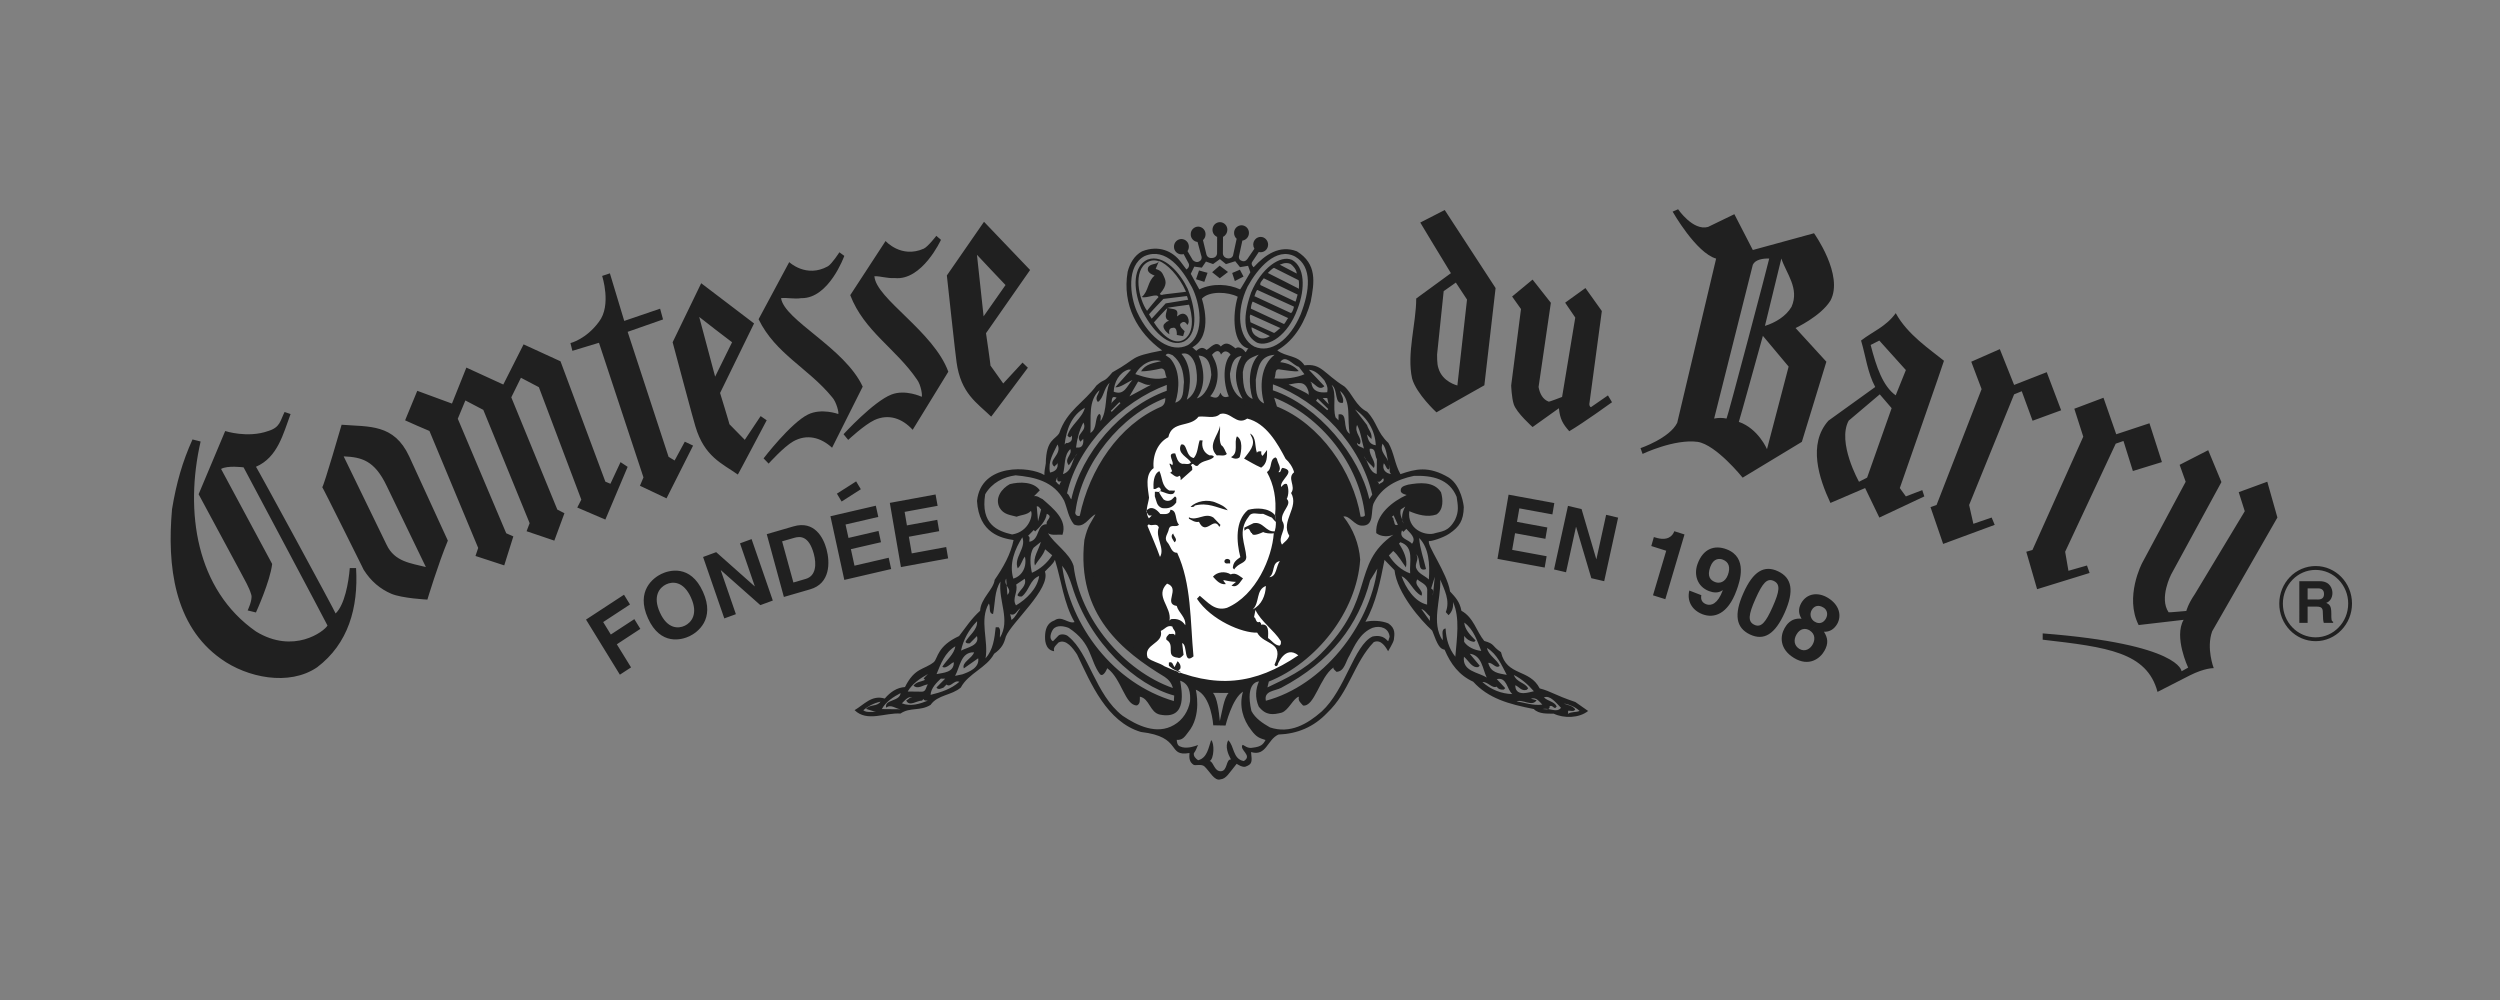
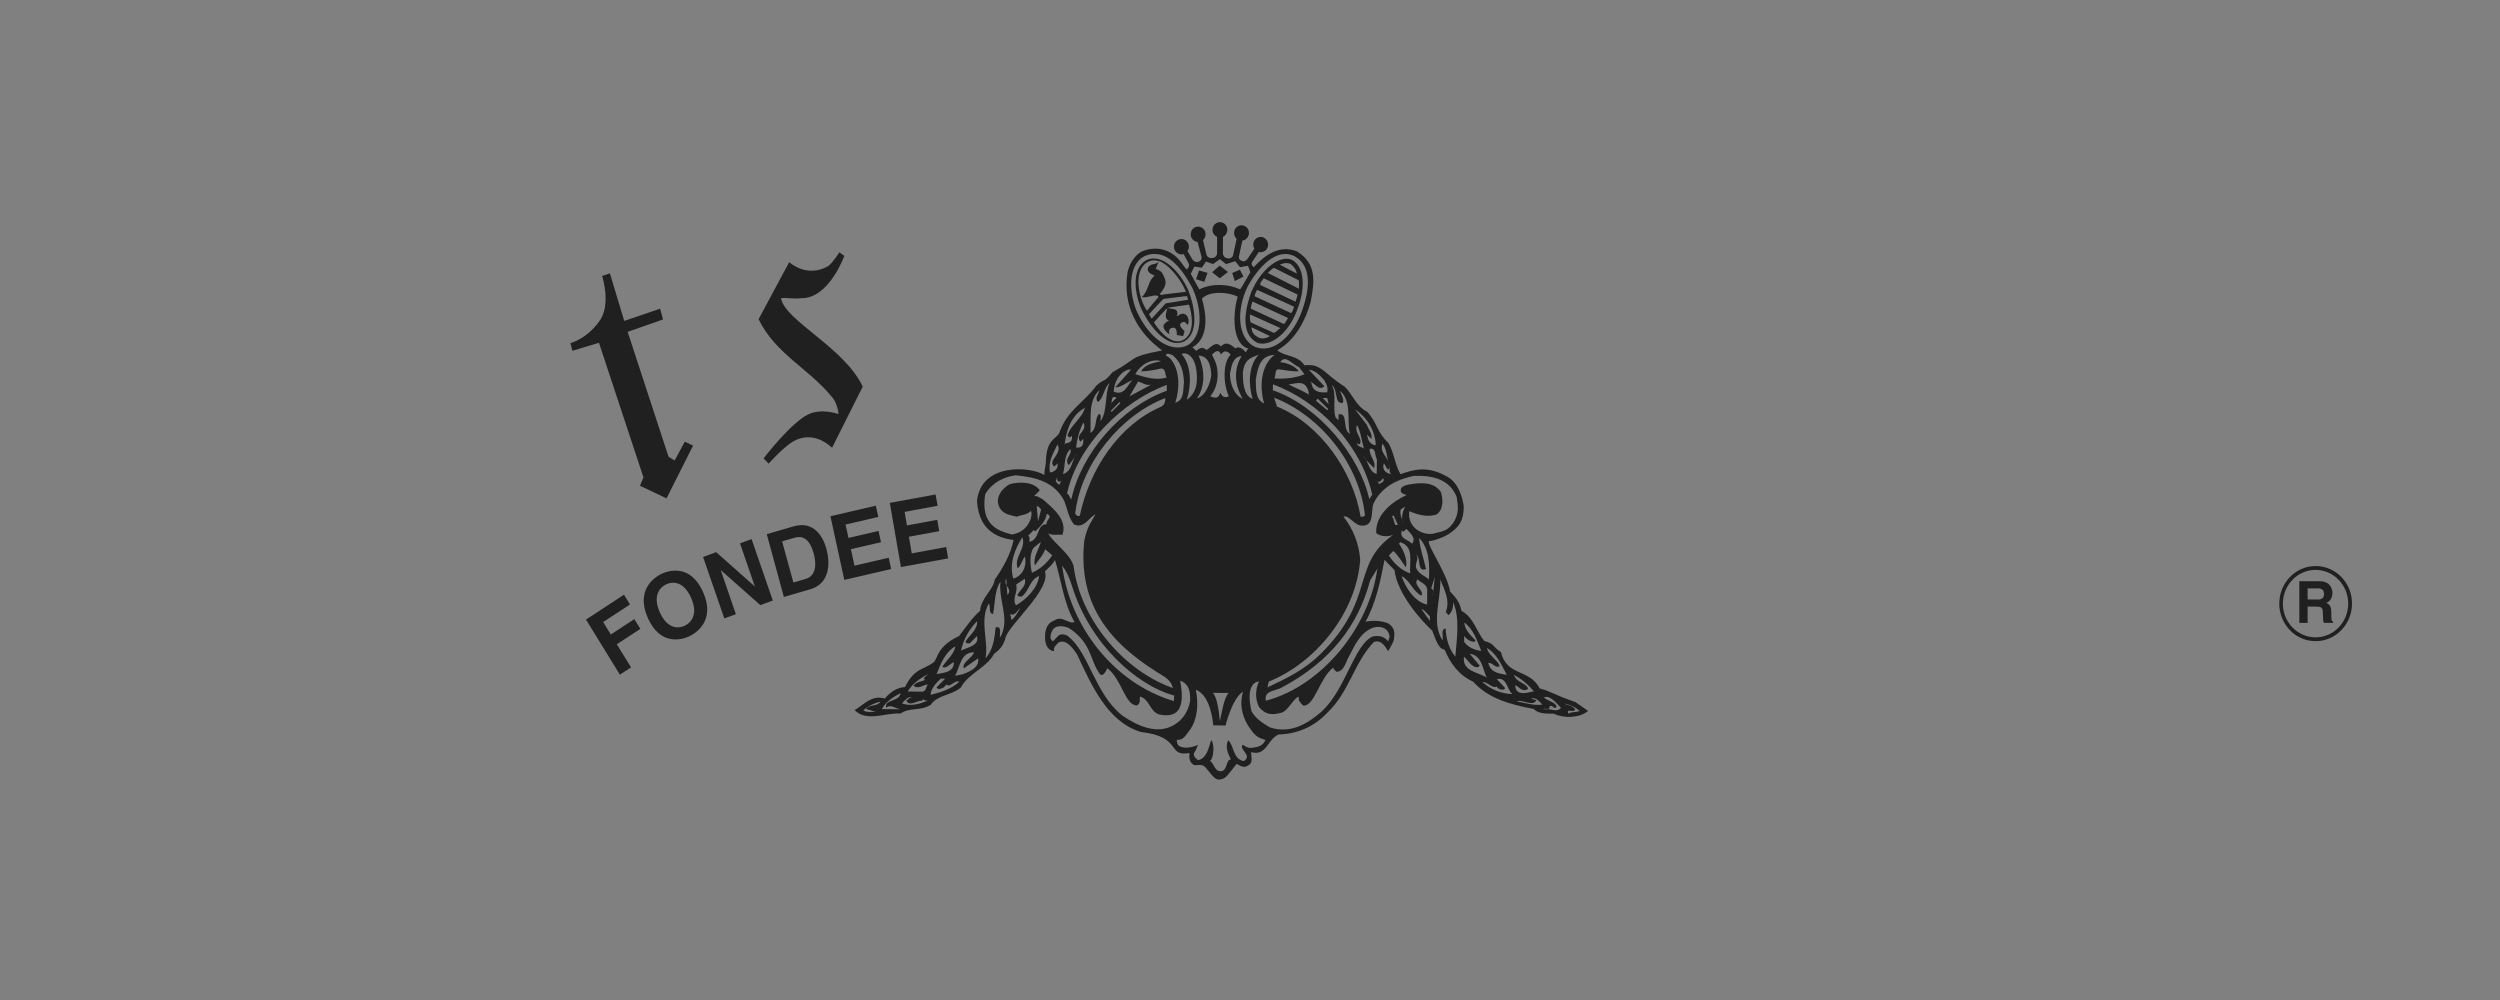
<svg xmlns="http://www.w3.org/2000/svg" version="1.1" id="Calque_1" x="0px" y="0px" viewBox="0 0 425.2 170.08" style="enable-background:new 0 0 425.2 170.08;" xml:space="preserve">
  <rect x="0" y="0" width="425.2" height="170.08" fill="#808080" stroke="none" />
  <style type="text/css">
	.st0{fill:#202020;}
	.st1{fill:#E5E4E4;}
	.st2{fill:#0A9CD8;}
	.st3{fill:#B4B7B6;}
	.st4{fill:#EFEFEF;}
	.st5{fill-rule:evenodd;clip-rule:evenodd;fill:#202020;}
	.st6{fill-rule:evenodd;clip-rule:evenodd;fill:#FFFFFF;}
</style>
  <g>
    <path class="st5" d="M171.07,108.28c0.92-2.37,7.71-8.16,6.65-11.07c0.58-0.66,1.39-1.22,1.7-2c1.11,3.54,1.48,7.38,3.34,10.59   c-1.03,0.38-2.18-1.18-3.42-0.28c-1.29,0.44-1.59,1.61-1.6,2.82l0-0.09c0,0.32-0.09,2.28,1.55,2.51c-0.21-0.69,0.37-1.05,0.75-1.49   c1.29-0.65,2.47,1.01,3.15,2.04c2.34,4.93,5.07,11.46,10.85,13.18c7.19,0.83,4.32,4.26,8.27,3.58c-0.08,0.81-0.04,1.55,0.72,2.02   c0.31,0.15,1.32-0.19,1.82,0.26c0.89,0.81,1.69,2.55,2.73,2.2c0.97-0.09,1.41-0.99,2.75-2.64c0.45,0.25,0.88,0.57,1.45,0.5   c1.24-0.43,1.18-0.86,1-2.5c2.61,0.79,2.75-2.13,4.66-2.98c3.21-0.12,6-1.27,8.31-3.71c3.74-3.53,4.54-8.52,7.9-12.01   c1.27-0.57,2.09,0.95,2.44,1.55c0,0,0.92-1.52,0.97-1.94v0.05c0.14-1.06,0.3-2.01-0.93-2.84c-1.14-0.48-2.7-0.55-3.9-0.28   c1.81-3.2,2.53-6.88,3.25-10.53l1.7,1.76c0.44,3.93,4.49,8.53,6.41,10.28c0.96,2.57,1.3,3.08,2.11,3.24   c1.03,2.43,2.47,4.36,4.86,5.44c2.57,2.83,6,3.81,10.31,4.65c0.87,0.92,2.47,0.76,3.39,0.79c1.73,0.83,4.32,0.77,5.85-0.46   l-2.17-1.52c-3.76-1.28-3.96-1.75-6.07-2.32c-1.73-3.38-5.61-2.02-6.58-6.16c-1.64-1.08-0.97-1.38-2.85-1.91   c-1.33-1.62-1.8-3.99-3.88-5.13c-0.29-1.54-1.01-2.29-1.93-3.28c-0.49-3.15-4.09-8.03-3.57-8.6c0.2,0.15,2.38-0.52,3.41-1.22   c1.78-1.19,2.43-2.27,2.49-4.5c0-0.3-0.4-3.63-2.52-5.04c-3.5-2.08-5.73-1.46-8.25-0.6c-0.98-1.69-1.06-3.6-2.05-5.3   c-2-1.86-1.9-3.52-3.62-5.31c-1.92-0.95-2.58-3.18-3.86-4.3c-3.55-2.23-3.89-3.96-6.8-3.6c-1.15-1.78-3.2-1.4-4.62-2.55   c3.13-1.79,4.82-5.14,5.68-8.25c0.63-3.29,1.13-6.44-2.35-8.59c-2.94-1.13-5.38,0.57-7.35,2.71c0,0-0.6-0.49-0.2-0.98   c0.02,0,0.82-1.22,1.07-1.61c0.69,0.17,1.39-0.25,1.55-0.94c0.03-0.1,0.04-0.21,0.04-0.31c0-0.72-0.56-1.31-1.25-1.32   s-1.27,0.57-1.28,1.29c0,0.25,0.07,0.5,0.2,0.72l-1.12,1.64c0,0-0.4,0.74-1.06,0.41c-0.56-0.17-0.45-0.75-0.45-0.75l0.58-2.68   c0.64-0.09,1.12-0.64,1.12-1.29c0.02-0.71-0.54-1.3-1.25-1.32c-0.71,0.01-1.28,0.58-1.28,1.29c-0.01,0.39,0.16,0.76,0.44,1.01   l-0.58,2.67c0,0-0.05,0.71-0.89,0.67c-0.87-0.1-0.87-0.85-0.87-0.85l0.02-2.82c0.45-0.22,0.73-0.68,0.74-1.18   c0.02-0.71-0.54-1.3-1.25-1.32c0,0,0,0,0,0c-0.71,0-1.28,0.58-1.28,1.29c0,0,0,0,0,0c-0.01,0.53,0.3,1.01,0.79,1.22l-0.01,2.81   c0,0-0.02,0.73-0.84,0.78c-0.88,0.09-0.99-0.68-0.99-0.68l-0.57-2.36c0.28-0.25,0.44-0.61,0.44-0.98c0.02-0.71-0.54-1.3-1.25-1.32   c-0.71,0.01-1.28,0.59-1.27,1.29c0,0,0,0,0,0c-0.02,0.68,0.49,1.25,1.16,1.32l0.62,2.3c0,0,0.33,0.72-0.39,1.04   c-0.55,0.26-1.04-0.26-1.04-0.26l-0.9-1.53c0.15-0.22,0.23-0.47,0.23-0.73c0.02-0.71-0.54-1.3-1.25-1.32   c-0.71,0-1.28,0.58-1.28,1.29c0,0,0,0,0,0c-0.02,0.71,0.54,1.3,1.25,1.32c0.13,0,0.26-0.01,0.39-0.05l0.83,1.54   c0,0,0.37,0.6-0.35,1.08l-0.97-1.29c-1.33-1.79-3.7-2.93-6.57-1.8c-1.34,0.7-2.11,2.11-2.46,3.49c-0.95,5.62,1.66,10.34,5.87,13.37   c-5.86,1.14-3.87,1.18-8.46,3.72c-1.64,1.98-1.15,0.87-2.71,2.24c-2.15,2.95-5.03,4.23-6.33,8.1c-0.69,1.16-2.23,1.03-2.29,5.15   c-0.15,0.95-0.25,1.32-0.24,1.98c-2.5-1.53-10.79-2.05-11.46,4.41c0.33,5.52,4.15,6.33,6.22,6.65c-0.52,2.5-1.78,4.67-3.22,6.77   c-0.18,1.64-2.38,3.17-2.47,5.26c-1.48,1.32-2.49,2.9-3.58,4.3c-3.73,1.71-3.59,3.74-4.28,4.42c-1.73,1.38-3.23,0.88-4.92,4.25   c-1.38,0.09-2.48,0.84-3.44,1.96c-2.23-0.68-3.53,1.05-5.13,1.97c2.12,2.08,5.21,0.39,7.8,0.58c1.65-1.13,3.36-0.36,5.13-1.48   c1.2-1.73,3.58-1.59,5.14-2.95c1.28-2.42,4.41-3.35,5.66-5.74C170.42,110.24,170.77,109.43,171.07,108.28L171.07,108.28z    M247.75,84.51c0.21,1.49,0.42,2.4-0.27,3.89c-1.17,2.12-2.3,1.93-3.68,2.36c-1.53,0.33-4.48-0.76-4.11-3.82   c1.38,0.6,3.08,1.1,4.63,0.56c1.22-0.82,1.12-2.57,0.77-3.77c-1.24-1.93-3.72-1.63-5.6-1.3c-0.66,0.21-1.43,0.33-1.22,1.24   c0.26,0.34,0.61,0.4,0.97,0.52c-2.27,1.03-5.36,3.27-5.17,6.48c0.76,0.62,2.04,0.68,2.92,0.27c-7.32,5.14-2.88,10.87-12.37,20.27   c-2.82,2.79-5.89,4.19-9.06,5.71l0.24-1c8.04-3.22,14.94-11.82,15.54-20.73c-0.19-2.68-1.19-5.24-2.86-7.34   c1.05-0.23,1.89,1.56,3.15,1.55c2.18,0.09,1.47-2.44,1.98-3.76c1.36-2.86,4.12-4.14,6.86-4.7   C243.58,80.83,246.51,81.45,247.75,84.51L247.75,84.51z M207.48,44.07l1.03,0.85l1.58-0.49c0.04,0.03,0.81,1.01,0.81,1.01   l1.37-0.23l0.39,1.09c0,0-1.68,2.95-1.75,2.92c-1.9-0.89-4.64-1.12-6.93,0c-0.02,0.01-1.45-2.65-1.45-2.65l0.59-1.22l1.29,0.17   l0.7-1.03l1.21,0.42L207.48,44.07L207.48,44.07z M211.5,47.04l-1.48,0.76l-0.45-1.37l1.31-0.56L211.5,47.04z M208.86,46.26   l-1.4,1.07l-1.3-1.03l1.28-1.12L208.86,46.26L208.86,46.26z M205.38,46.4l-0.55,1.54l-1.41-0.45l0.51-1.49L205.38,46.4L205.38,46.4   z M202.75,48.9c1.26,2.5,2.36,7.8-0.7,9.79c-2.8,1.43-6.44-0.87-8.66-5.64c-1.21-2.68-1.85-7.88,1.29-9.5   C198.34,41.99,201.08,45.76,202.75,48.9z M202.01,49.14c1.15,2.73,2.04,7.38-0.53,8.89c-2.64,1.35-5.63-1.9-7.37-5.51   c-1.5-3.55-1.34-7.29,1.06-8.37C198,43.1,200.82,46.6,202.01,49.14L202.01,49.14z M197.14,44.44c0,0-0.12,0.03-0.28,0.26   c-0.43,0.26-1.25,0.2-1.58,0.77c-0.33,0.8,0.57,1.19,1.1,1.41c-1.19,0.92-1.03,2.68-2.18,3.63c0.78,0.32,2.67-0.75,2.83,0.04   c-0.01-0.06-1.96,2.29-1.94,2.32c-1.39-1.95-2.51-6.87,0.14-8.32C196.17,44.03,197.14,44.44,197.14,44.44L197.14,44.44z    M201.72,49.62c0.06,0.02-3.92,0.45-3.95,0.49c-0.1,0.12-0.49,0.01-0.5-0.13c1.4-1.59,0.99-2.31,0.6-3.15   c-0.3-0.7-0.73-0.92-1.31-1.09l0.55-1.35C198.39,44.8,200.49,46.82,201.72,49.62L201.72,49.62z M197.87,50.84l4.01-0.49l0.2,0.63   l-3.82,0.62l-2.38,2.6l-0.45-0.71C195.35,53.46,197.87,50.84,197.87,50.84L197.87,50.84z M201.41,57.73   c-1.85,1.19-4.04-1.08-5.15-2.9c0.04-0.07,2.2-2.45,2.28-2.41c-0.12,0.73-0.68,1.72,0.3,2.14c-0.49,0.16-0.4,0.15-0.79,0.51   c-0.47,0.42,0.07,1.32,0.85,1.79c-0.29-1.12,0.51-1.09,0.51-1.09c0.85-0.29,0.74,1.2,0.74,1.2l1.07,0.2l0.26-0.85   c0,0-1.09-0.88-0.68-1.3c0.71-0.71,1.11,0.22,1.12,0.24c0.64-0.47,0.03-2.46-1.29-1.75l-0.44,0.31c0.31-1.45-0.53-1.14-1.64-1.46   c0.19-0.07,3.68-0.54,3.68-0.54S203.75,56.18,201.41,57.73L201.41,57.73z M220.28,43.64c2.97,1.73,2.49,5.88,0.92,9.87   c-1.83,4.3-5.03,6.69-7.89,5.43c-2.72-1.47-3.15-5.98-1.12-10.2C213.88,45.67,217.06,41.91,220.28,43.64z M220.67,52.59   c-1.64,4.5-4.92,6.47-6.86,5.7c-1.95-1.06-2.78-3.54-1.03-8.52c1.76-4.21,5-6.44,6.96-5.57C221.88,45.36,222.07,48.97,220.67,52.59   L220.67,52.59z M219.52,44.9c1.13,0.92,0.99,1.66,1.04,1.63l-2.91-1.52C217.75,45.06,218.55,44.46,219.52,44.9z M220.94,48.42   c-0.01,1.12-0.12,0.64-0.12,0.64c-0.01-0.03-5.23-2.65-5.18-2.63c0,0,0.04-0.07,0.53-0.52c0.49-0.43,0.54-0.34,0.54-0.34l4.08,2.05   C220.79,47.63,220.95,47.49,220.94,48.42L220.94,48.42z M220.71,50.11c0,0,0.01-0.14-0.19,0.64c-0.19,0.78-0.26,0.52-0.26,0.52   l-5.87-2.78c0,0-0.18-0.2,0.15-0.64l0.4-0.52L220.71,50.11L220.71,50.11z M220.01,52.12c0,0,0.16-0.07-0.08,0.57   c-0.24,0.63-0.4,0.54-0.4,0.54l-6.09-2.82c0,0-0.22,0.25,0.12-0.62c0.25-0.64,0.35-0.45,0.35-0.45L220.01,52.12L220.01,52.12z    M218.76,54.59c-0.27,0.48-0.38,0.52-0.38,0.52l-5.59-2.6c0,0-0.1,0.03,0.04-0.6c0.16-0.69,0.26-0.6,0.26-0.6l6.02,2.8   C219.12,54.1,219.1,54.01,218.76,54.59L218.76,54.59z M217.79,55.81c0,0,0-0.08-0.47,0.35c-0.48,0.43-0.63,0.47-0.63,0.47   l-4.01-1.82c0,0,0-0.03-0.09-0.62c-0.09-0.58,0.1-0.68,0.1-0.68L217.79,55.81L217.79,55.81z M215.98,57.16c0,0-1.11,0.82-2.1,0.13   c-1.13-0.54-1.01-1.63-1.01-1.63L215.98,57.16z M210.51,50.47c-0.91,3.01-0.95,8.23,1.92,8.83c-0.26-0.12-0.32,0.4-0.6,0.61   c-0.36-0.62-1.23-1.09-1.69-0.65c-1.04-0.84-1.66-1.18-2.51-0.33c-0.82-1.07-1.74,0.22-2.41,0.59c-0.33-0.23-0.83-0.72-1.75,0.15   c-0.58-0.45-0.57-0.62-0.72-0.57c3.82-2.03,1.66-8.29,1.66-8.29C205.64,49.43,208.92,49.63,210.51,50.47z M221.86,63.65   c-1.34,0.6-3.27,0.85-5.12,0.71c0.34-0.51-0.08-1.77,0.99-1.51c1.04,0.11,2.33,0.41,3.16,0.27c-0.68-0.89-1.94-1.39-3.15-1.52   c0.92-1.42,2.11,0.51,3.16,0.79L221.86,63.65L221.86,63.65z M197.5,61.42c-1.24,0.31-2.74,0.49-3.42,1.74   c0.9,0.01,2.31-0.23,3.41-0.49c0.88,0.06,0.56,1.06,0.96,1.53c-1.79,0.55-3.71-0.01-5.35-0.57C194,61.96,195.87,60.94,197.5,61.42   L197.5,61.42z M189.69,65.87c0.86,0.08,1.93-0.82,2.91-1.23c-0.94,0.97-1.35,2.69-3.18,1.98c0.06-1.6,0.93-3.26,2.48-3.76   l0.47,0.01L189.69,65.87z M222.57,67.17c-0.19-0.37-2.27-1.2-3.41-1.77c1.64-0.26,2.86-0.79,3.41,1.28L222.57,67.17L222.57,67.17z    M195.78,65.43l-3.68,1.98l1.47-2.52C194.31,65.08,194.9,65.62,195.78,65.43L195.78,65.43z M189.91,67.64   c-0.19,0.27-0.91,0.73-0.99,1.24C189.24,68.42,188.8,67.14,189.91,67.64z M190.38,68.4l0.19,0.17l-1.49,1.48l-0.16-0.17   L190.38,68.4L190.38,68.4z M201.37,64.97c-0.19,1.48,0.09,3.04-1.48,3.52c0.78-2.35,0.85-5.66-0.91-7.57l-0.73-0.5   c0.31-0.51,0.86-0.12,1.21,0.01C200.88,61.62,201.26,63.04,201.37,64.97z M203.35,62.23c0.41,1.99,0.46,4.47-1.5,5.75   c0.78-2.42,0.86-5.81-0.91-7.79C202.18,59.79,203.03,60.97,203.35,62.23L203.35,62.23z M214.09,60.32   c-1.8,1.87-1.78,5.16-1.04,7.53c-1.19-0.45-1.69-1.81-1.67-4.58C211.71,61.31,212.31,60.98,214.09,60.32L214.09,60.32z    M216.78,60.34c-2.39,1.82-2.58,5.52-1.78,8.28c-1.56-0.68-1.35-2.61-1.42-4.04C213.97,62.36,214.3,60.54,216.78,60.34z    M206.02,63.76c-0.18,1.62-1.05,3.6-2.46,4c1.54-2.1,1.3-5,0.3-7.29C205.64,60.59,205.91,62.25,206.02,63.76z M211.16,60.54   c-1.14,2.03-1.44,4.37,0.18,7.29c-1.47-0.68-2.14-2.57-2.15-4.29C209.46,62.36,209.6,60.73,211.16,60.54L211.16,60.54z    M207.67,60.31c-0.47-1.36-1.53,0.04-1.53,0.04l0.49,1.01c0.82,1.85,0.56,4.5-0.79,6.03c0.84,0.35,1.36,0.46,1.72-0.6   c0.37,0.81,0.82,0.86,1.44,0.63c-1-2.22-1.02-5.8,0.3-7.09C209.31,60.32,208.47,59.09,207.67,60.31z M160.27,113.4   c0.66,0.52,1.67-0.87,1.96-0.74c0.01,1.72-1.75,1.75-2.94,1.99c0.71-1.74,1.41-3.69,3.2-4.73   C162.27,111.28,161.02,112.23,160.27,113.4L160.27,113.4z M157.33,115.63c-0.64,0.34-1.45,0.28-1.96,0.99   c0.8,0.69,1.64-0.16,2.45-0.22c-0.34,0.41-0.3,1.22-0.99,1.24l-2.45-0.03c0.8-1.37,2.18-2.26,3.45-2.98l-0.74,0.75L157.33,115.63   L157.33,115.63z M159.27,116.93c0.3,0.49,0.88,0.13,1.21,0.01l0.5-0.51c0.73,0.6,1.25-0.85,2.19-0.47   c-1.41,1.24-3.13,1.79-4.9,2.22c0.06-1.16,1.06-2.1,1.74-2.76l0.74,0.01L159.27,116.93L159.27,116.93z M150.72,120.36   c0.81-0.65,1.61,0.19,2.42,0.27l-3.16-0.03c0.7-1.29,2.01-2.09,3.19-2.72C153.04,119.37,150.36,118.91,150.72,120.36L150.72,120.36   z M155.35,118.63c-0.54-0.2-0.81,0.34-1.22,0.5c0.51,1.13,1.78,0.02,2.69,0.03l0.24-0.27c0.14,0.32,0.45,0.25,0.74,0.28   c-1.31,0.53-2.93,1.05-4.41,0.45C153.97,119.09,154.45,118.31,155.35,118.63L155.35,118.63z M149.76,119.34   c-0.62,0.9-1.81,0.4-2.46,1.23l1.71,0.53c-0.43-0.1-1.62,0.18-2.18-0.29C147.66,120.08,148.67,119.57,149.76,119.34L149.76,119.34z    M187.19,71.64c-0.07-0.42,0.22-1-0.23-1.25c-0.86,0.7-0.26,2.48-1.5,3.25c0.14-2.58-0.43-5.5,1.54-7.28   c-0.1,0.66-0.91,1.32-0.26,2.01c1.01-0.7,0.95-2.32,1.98-3.25C187.85,67.13,188.42,69.78,187.19,71.64z M181.56,74.09   c0.14,0.15,0.26,0.35,0.5,0.27l0.24-0.27c0.09,0.79-0.08,1.06-0.75,1.27c-0.21-0.1-0.33,0.09-0.48,0.24   c0.3-2.45,1.09-4.92,3.45-6.25C184.05,71.17,182.05,72.3,181.56,74.09L181.56,74.09z M183.76,75.12l0.48-0.49   c0.07,0.64-0.04,1.42-0.75,1.49l-0.48,0c0.18-1.52,0.57-2.94,1.25-4.26C185.06,73.39,182.7,73.83,183.76,75.12L183.76,75.12z    M179.32,79.37c0.17-0.27,0.6-0.39,0.51-0.76c0.25,1.11-0.37,1.59-1.25,1.76c-0.37-1.94,0.6-3.31,1.28-4.78   C180.74,77.33,178.05,78.31,179.32,79.37L179.32,79.37z M181.78,79.13l1.47-2c-1.08,1.07-0.76,2.94-2.46,3.51   c0.42-1.42,0.1-3.17,1.25-4.26C182.43,77.39,180.88,77.99,181.78,79.13L181.78,79.13z M180.04,81.89l0.48,0   c-0.12,0.15-0.31,0.27-0.24,0.51c-0.36,0.09-0.47-0.35-0.73-0.52l0.27-0.76C179.81,81.42,179.73,81.73,180.04,81.89L180.04,81.89z    M177.07,86.65l-0.52,2.01l-0.22-2.53C176.7,86.03,176.84,86.47,177.07,86.65L177.07,86.65z M178.03,89.16   c-1.81-0.01-1.09,2.62-2.95,2.99c-0.07-0.34,0.22-0.83-0.23-1.01l0.98-1l0.23,0.25c0.77-0.73,1.82-1.78,1.98-3   C179.25,87.9,177.77,88.47,178.03,89.16L178.03,89.16z M173.09,96.67c0.65-0.58,0.7-1.39,1.23-2c0.37,1.7-0.46,3.31-1.98,3.74   c-0.74-2.56,0.26-5.01,1.54-7.03C174.59,93.28,172.37,94.78,173.09,96.67L173.09,96.67z M176.02,96.18   c0.43-0.76,1.42-1.73,1.74-2.76l1.2,1.02c-0.84,1.31-2.03,2.35-3.45,2.98c-0.25-1.03-0.52-3.17,0.3-4.27l1.22-0.99   C176.68,93.51,175.63,94.83,176.02,96.18z M172.8,102.96c-0.73-1.19,0.38-2.21,0.03-3.54l1.46-0.99c0.37,1.26-0.82,1.83-1.24,2.77   c0.14,0.32,0.45,0.25,0.74,0.25c1.32-1.02,1.31-2.84,2.95-3.49C176.46,100.07,174.57,101.94,172.8,102.96L172.8,102.96z    M171.34,101.18l-0.21-2.78C170.5,99.62,172.35,100.11,171.34,101.18z M170.07,108.45c-0.07-0.59,0.22-1.32-0.22-1.77l-0.5,0   c-0.21,1.94-0.44,3.85-1.73,5.29c0.55-2.94-1.09-6.54,0.56-9.32c0.35,0.54-0.13,1.67,0.72,1.78c0.37-1.87,0.22-3.95,1.26-5.51   C169.78,102.22,171.9,105.45,170.07,108.45L170.07,108.45z M172.04,105.45l-0.23-1.01c0.85,0.42,1.14-0.63,1.72-0.99   C173.03,104.14,172.78,104.89,172.04,105.45z M164.21,109.17c0.16,0.32,0.45,0.25,0.73,0.25l1.22-1.24   c0.49,1.65-1.68,1.92-2.71,2.48c0.4-1.89,1.32-3.55,2.73-5.01C166.3,107.17,164.72,108.14,164.21,109.17L164.21,109.17z    M165.67,110.95c-0.32,1.03-2.15,1.7-1.74,2.73l2.44-1.72c0.25,1.63-1.59,2.34-2.69,2.73l-1.24,0.26   C163.27,113.48,163.41,110.85,165.67,110.95z M180.99,85.16c0.56,1.36,0.71,2.86,1.68,4.04c1.73,0.75,2.44-1.13,3.65-1.74   c-0.69,1.37-1.3,1.8-1.89,4.38c-1.42,12.76,6.59,19,13.67,23.29c0.64,0.44,1.16,1.01,1.38,1.89c-8.35-2.93-15.79-11.73-16.88-20.77   c-0.67-2.19-3.32-3.76-4.35-5.56c0.66,0.45,1.64,0.16,2.45,0.27c0.9-2.57-1.63-4.53-3.38-6.07c-0.47-0.17-0.85-0.62-1.45-0.5   l0.98-1c-1.03-1.48-3.41-1.48-5.1-1.05c-1.39,0.75-2.59,2.36-1.75,3.99c0.68,1.21,1.85,1.25,2.91,1.55   c0.81-0.34,1.76-0.28,2.43-0.98c0.4,0.62-0.28,3.54-3.2,4c-2.45-0.57-5.4-1.69-4.58-6.84c1.16-1.98,3.12-2.94,5.17-3.22   C175.96,81.14,179.23,81.83,180.99,85.16L180.99,85.16z M233.39,84.13l-0.5,0.76c-1.65-7.4-8.64-15.86-16.4-18.51l0.01-1.01   C224.37,68.26,231.47,75.67,233.39,84.13L233.39,84.13z M232.15,87.64c-0.17,0.31-0.48,0.24-0.74,0.24   c-1.27-7.7-6.88-15.78-14.23-18.74l-0.47-1.5C224.61,70.72,231.24,78.98,232.15,87.64z M198.44,66.46   c-7.85,2.84-14.53,10.66-16.23,18.46c-0.33-0.3-0.3-0.74-0.73-1.01c1.85-8.26,9.38-15.63,16.97-18.45L198.44,66.46L198.44,66.46z    M198.19,67.71c0.04,0.75-0.25,1.26-0.77,1.49c-7.11,3.07-12.13,10.63-13.77,18.52c-0.48,0.19-0.92-0.28-0.73-0.76   C183.99,78.78,190.62,70.59,198.19,67.71z M215.3,119.18c-0.37-1.72,1.56-1.64,2.61-2.2c8.51-4.5,13.14-10.73,15.12-18.27l1.23-2   C232.94,106.62,224.84,116.66,215.3,119.18z M236.35,108.29l-0.24,0.76c-0.23-0.05-0.72-1.21-2.68-0.79   c-3.15,1.49-4.57,9.03-8.65,12.76c-2.44,2.14-5.36,3.83-8.78,2.7c-1.16-0.67-2.48-1.49-3.16-2.8c-1.15-5.06,1.28-5.02,1.28-5.02   c-0.56,1.27-0.7,2.74-0.04,4.27c1.26,1.58,2.44,1.4,3.9,1.04c1.19-0.38,2.01-2.52,2.95-2.72c-0.24,0.69,0.32,1.06,0.7,1.51   c1.95,0.23,2.82-4.81,5.17-6.48c-0.1,0.34,0.33,0.49,0.49,0.74c1.38-0.01,1.59-1.8,2.21-2.73c0.92-1.76,1.79-3.86,3.94-4.75   C234.83,106.33,236.19,106.84,236.35,108.29L236.35,108.29z M208.96,117.86c-0.79,0.85-1.08,3.06-1.49,4.78   c-0.15-1.58-0.44-4.01-1.18-4.8L208.96,117.86z M206.35,123.36l2.09,0.04c0,0,1.11-4.62,2.97-5.76c-0.71,2.35-0.02,4.76,1.4,6.54   c0.89,1.23,1.43,1.36,2.43,1.68c-0.4,0.75-0.77,1.14-2.13,1.3c-0.96,0.23-1.51-0.46-1.78-0.47c-0.6,0.88,1.77,1.79,0.22,2.75   c-1.9-0.31-1.62-2.64-2.66-3.54c-0.56,1.08-0.04,2.33,0.47,3.27c-0.88-0.08-0.54,1.98-1.73,2c-1.12,0.03-1.21-1.58-1.88-1.74   c0.75-0.37,0.83-3.08,0.24-3.55c-0.46,1.32-0.66,3.02-2.21,3.42c-0.43-0.3-0.81-0.67-0.73-1.19c0.45-0.6,0.48-0.98,0.72-1.4   c-0.64,0.23-1.67,0.6-2.67,0.38c-0.43-0.18-0.89-0.1-0.96-1.26c0.95,0.09,1.35-0.49,1.92-1.26c2.43-2.88,1.32-7.26,1.32-7.26   C206.03,118.28,206.35,123.36,206.35,123.36L206.35,123.36z M187.07,114.65c0.61,0.66,1.25-1,1.25-1c2.46,1.79,3.01,6.36,5.06,6.33   c0.6-0.31,0.46-0.92,0.49-1.49c1.67,0.34,1.67,2.67,3.4,3.05c4.83,0.96,3.68-4.24,3.45-5.77c1.59,0.53,1.78,2.12,1.68,3.53   c-0.28,1.62-1.24,3.16-2.72,4c-2.94,1.74-6.31,0.09-8.76-1.57c-4.63-3.6-5.71-10.65-9.14-13.41c-0.42-0.47-1.33-0.54-1.71-0.26   l-0.98,1c-0.75-0.37-0.35-1.5,0.01-2.01c0.6-0.83,1.96-0.55,2.69-0.24C185.76,109.41,185.3,112.25,187.07,114.65L187.07,114.65z    M182.32,99.63c3,9.81,10.97,16.95,17.39,18.67l-0.06,0.94c-10.19-3.02-17.65-12.67-19-23.01   C181.47,97.25,181.94,98.43,182.32,99.63z M240.15,92.49c-0.57-0.76-2.28-0.83-1.7-2.28l0.24,0.25l0.5-0.51   C239.83,90.67,240.94,91.49,240.15,92.49z M243.02,98.56c-0.73-0.69-1.82-0.97-2.19-2.03c-0.16-0.86,0.61-1.52,0.02-2.26   c0.92,0.7,0.07,3.1,1.69,2.52c-0.39-1.77-1.04-3.42-1.17-5.29C243.02,93.16,243.21,95.88,243.02,98.56L243.02,98.56z M239.84,97.52   c-1.43-0.48-2.77-1.67-3.62-3.05l0.74-0.76c0.83,0.67,1.58,2.03,2.16,2.79c0.32-1.35-0.4-2.85-1.18-4.04l0.24-0.24   C240.59,93.01,239.67,95.61,239.84,97.52z M241.76,101.32c0.51-0.93-1.45-1.76-0.69-2.78c0.66,0.62,1.8,0.85,1.67,2.03l-0.02,2.26   c-2.12-0.46-3.66-2.88-4.34-4.83C239.74,98.58,240.27,100.57,241.76,101.32L241.76,101.32z M243.7,101.26   c-0.07-0.37,0.3-0.9-0.29-1.17l0.16-0.5l0.46-1.49L243.7,101.26z M245.9,104.11l0.47,0.52c0.62-0.61,0.86-1.34,0.75-2.25   c1.24,2.64,0.64,6.37,0.4,9.31c-1.1-1.38-1.57-3.01-1.65-4.8c-0.9,0.14-0.34,1.35-0.52,2.01c-1.97-2.99-0.25-6.88-0.39-10.32   C245.65,100.28,246.68,102.12,245.9,104.11L245.9,104.11z M243.2,104.84l-0.01,0.76l-1.45-2.02   C242.34,103.73,242.7,104.42,243.2,104.84z M251.93,110.71c-1.14-0.13-2.33-0.66-2.91-1.55l0.01-1.01c0.45,0.62,1.01,0.94,1.7,1.02   l0.24-0.24c-0.9-0.92-1.82-1.81-1.93-3.04C250.63,107.02,251.23,108.99,251.93,110.71L251.93,110.71z M256.27,114.78   c-1.45-0.26-2.73-0.37-3.15-2.04c0.76-0.09,1.3,1.09,1.95,0.51c-0.47-1.11-1.96-1.81-2.16-3.04   C254.66,111.26,255.4,113.16,256.27,114.78L256.27,114.78z M252.86,115.24c-1.39-0.92-4.2-1.02-3.87-3.54   c0.78,0.62,1.32,1.93,2.42,1.76l0.26-0.24l-1.7-2.03C252.04,111.43,252.16,113.79,252.86,115.24L252.86,115.24z M260.88,117.57   c-0.69,0.12-2.93,0.98-3.15-0.76l0-0.27c0.64,0.28,1.06,1.07,1.94,0.78l0.24-0.24c-0.54-1.03-1.94-0.97-2.43-2.28   C258.74,115.44,259.87,116.38,260.88,117.57L260.88,117.57z M257.22,118.05c-1.89-0.05-3.7-0.78-5.1-2.06   c0.95-0.06,1.66,1.17,2.44,0.79c0.28,0.44,0.71,0.57,1.21,0.5l0.24-0.24l-1.44-1.54C256.32,115.12,256.27,117.24,257.22,118.05   L257.22,118.05z M265.5,120.39c-0.82,0.95-1.93-0.09-3.19,0.22c0.4-0.07,0.97,0.23,1.24-0.23v-0.24c0.55-0.39,0.8,0.75,1.21,0.01   c-0.37-0.84-1.51-0.87-2.17-1.54C263.66,118.19,264.63,119.52,265.5,120.39L265.5,120.39z M262.32,119.84   c-1.6,0.21-2.92-0.34-4.37-0.53c0.98-0.46,2.63,0.98,3.4-0.22l-0.98-0.25C261.3,118.53,261.78,119.3,262.32,119.84z M268.65,120.91   c-0.59,0.29-1.4,0.09-1.95,0.5l0-0.52c0.41-0.07,0.95,0.23,1.22-0.23c-0.49-0.72-1.3-0.68-1.94-1.02   C266.98,119.84,267.88,120.21,268.65,120.91L268.65,120.91z M225.25,64.69c0.59,1.04,0.58,1.4,0.49,2.02   c-1.31,0.14-2.5-0.1-2.68-1.55l-0.23-0.25c0.8,0.25,1.46,1.66,2.42,0.78l-2.64-2.8C223.7,62.96,224.48,63.82,225.25,64.69   L225.25,64.69z M228.41,68.5c0.19-0.83-0.33-1.35-0.48-2.02c2.03,1.81,1.1,4.87,1.65,7.31c-1.37-0.8-0.19-3.64-1.92-3.31   l-0.01,1.01l-0.49-0.49c-0.56-1.7,0.25-3.97-0.67-5.53C227.64,66.26,226.86,68.83,228.41,68.5L228.41,68.5z M225.98,68.76   l-1.01-1.07l0.77,0.01L225.98,68.76L225.98,68.76z M223.83,68.16l0.27-0.37l1.81,1.78l-0.17,0.2L223.83,68.16z M233.99,75.73   c-1.07-0.14-1.29-0.88-1.51-1.84l0.77,0.78c0.19-0.97-0.51-1.58-0.75-2.38l-2.03-2.65C232.58,71.05,233.89,73.25,233.99,75.73   L233.99,75.73z M231.98,76.31c-0.4-0.35-1.16-0.3-1.2-1.02c0.14,0.15,0.26,0.34,0.5,0.25c0.53-1.05-1.03-1.87-0.47-3.27   C231.46,73.51,231.59,74.96,231.98,76.31L231.98,76.31z M236.19,78.8c-0.2-1.17-1.61-1.86-1.05-3.34   C235.89,76.41,235.83,77.68,236.19,78.8z M234.18,78.1l-0.03,2.51c-1.3-0.33-1.41-2.05-2.18-3.04c0.3,0.79,1.29,1.51,1.7,2.03   c0.51-1.07-0.84-2.02-0.71-3.27C234.1,76.16,233.78,77.51,234.18,78.1L234.18,78.1z M236.12,79.87c0.3-0.18,0.23-0.51,0.26-0.8   c0.07,0.52-0.23,1.21,0.23,1.57c-0.92-0.16-1.57-0.71-1.26-1.84C235.71,79.12,235.68,79.59,236.12,79.87z M235.28,81.36   c0.29,0.7-0.51,0.72-0.78,1.05c0.1-0.26-0.09-0.36-0.25-0.52C234.83,82.18,235.01,81.39,235.28,81.36z M238.71,89.04   c-0.17-0.77-0.71-1.42-0.48-2.38l0.78-0.51C238.55,86.95,238.22,88.16,238.71,89.04L238.71,89.04z M237.75,89.25   c-0.7,0.28-0.52-0.5-0.74-0.81c0.07-0.26-0.12-0.39-0.27-0.54l0.28-0.26C237.26,88.19,237.51,88.71,237.75,89.25L237.75,89.25z" />
    <path class="st0" d="M393.83,108.4c1.53,0,2.92-0.64,3.92-1.68c1.01-1.04,1.63-2.47,1.63-4.06c0.01-1.51-0.58-2.97-1.63-4.05   c-1-1.04-2.39-1.68-3.92-1.68s-2.92,0.64-3.93,1.68c-1,1.04-1.63,2.47-1.63,4.05c0,1.58,0.62,3.02,1.63,4.06v0   C390.93,107.79,392.35,108.39,393.83,108.4z M398.21,107.18C398.21,107.18,398.21,107.18,398.21,107.18   c-1.12,1.16-2.67,1.87-4.37,1.87c-1.71,0-3.26-0.72-4.37-1.87h0c-1.17-1.21-1.82-2.84-1.81-4.52c0-1.76,0.69-3.36,1.81-4.52   c1.14-1.19,2.72-1.87,4.38-1.87c1.71,0,3.25,0.72,4.37,1.87c1.12,1.16,1.81,2.75,1.81,4.52S399.33,106.02,398.21,107.18z" />
    <path class="st5" d="M391.07,98.85h3.47c1.83,0,2.16,1.39,2.16,2c0,0.78-0.38,1.45-1.06,1.69c0.56,0.26,0.87,0.47,0.87,1.8   c0,1.04,0,1.29,0.31,1.41v0.19h-1.59c-0.1-0.34-0.15-0.7-0.15-1.43c0-0.97-0.06-1.34-1.12-1.34h-1.48v2.77h-1.41L391.07,98.85   L391.07,98.85L391.07,98.85z M394.16,101.97c0.75,0,1.11-0.27,1.11-0.97c0-0.37-0.16-0.93-1-0.93h-1.79v1.89H394.16L394.16,101.97z    M142.76,42.91l0.84,0.61c0,0-2.6,7.28-7.31,7.19c-1.26,0.19-2.38-0.12-3.45,0c0.59,3.79,10.83,8.43,13.89,15.05l-5.21,10.39   c-1.95-1.78-4.29-2.38-6.62-1.07c-1.66,0.96-4.17,3.77-4.17,3.77l-0.86-0.89c0,0,4.59-6,7.55-7.46c2.29-1.13,5.14-0.09,5.14-0.09   c0.17-0.07-0.26-2.01-1.03-2.85c-4.02-4.93-9.65-7.37-12.51-13.27c1.72-3.24,5.21-9.71,5.21-9.71s2.9,2.76,6.58,0.71   C141.51,44.87,142.76,42.91,142.76,42.91L142.76,42.91z M103.73,46.49l2.44,8.09l6.1-2.08l0.5,1.83l-6.02,2.11l6.96,21.26   l1.03,0.62l1.73-3.2l1.41,0.67l-4.52,8.97l-4.52-2.14l0.6-1.42l-7.57-22.9l-4.52,1.37l-0.33-1.32c0,0,2.64-0.62,4.84-3.61   c2.19-2.81,0.55-7.81,0.55-7.81L103.73,46.49z" />
-     <path class="st5" d="M128.25,55.01l-5.78,11.83c0,0,1.68,5.44,1.58,5.3l2.62,2.67l2.7-4.04l1.03,0.71c0,0-4.92,9.32-4.91,9.23   c-2.7-1.9-5.69-3.03-7.22-8.2c-0.07-0.05-3.87-14.3-3.87-14.3l4.86-10.04L128.25,55.01L128.25,55.01z M124.51,58.21l-2.88,5.85   l-2.71-10.16C120.78,55.37,122.64,56.79,124.51,58.21L124.51,58.21z M102.96,81.92l0.86,0.36l1.72-3.68l1.21,0.8l-3.79,8.97   l-4.78-2.05l0.69-1.34l-7.22-19.13l-3.05-1.6l-1.64,3.33l7.83,19.09L96,87.29l-1.72,4.66l-4.72-1.6l0.52-1.37l-7.88-19.27   l-3.05-1.6l-1.29,3.11L86.1,90.7l1.21,0.53l-1.55,4.93l-4.89-1.6l0.46-1.37L73.04,73.3c-1.39-0.58-2.77-1.19-4.14-1.81l2.07-5.02   l5.9,2.17l2.45-6.12l6.28,2.88l3.45-6.83l6.28,2.88L102.96,81.92L102.96,81.92z M49.42,70.42c-1.24,3.31-2.17,7.37-5.89,8.97   c0-0.19,13.65,24.93,13.55,24.95c1.55-1.49,2.21-5.27,2.41-7.72h1.07c0.41,6.76-1.34,12.88-6.62,16.87   c-4.79,3.28-11.96,1.74-16.34-1.42c-8-5.66-9.2-15.87-8.34-25.48c0.74-4.48,1.79-8.11,3.48-11.85l1.38,0.35   c-2.73,11.92-0.79,25.19,9.41,32.31c6.41,3.93,11.62-0.02,12.17-1.01c-0.02-0.13-14.27-26.9-14.27-26.9s-2.76-0.37-3.83,0.27   l8.69,16.16c-0.35,2.99-2.76,8.25-2.76,8.25l-1.41-0.35c0,0,0.87-1.81,0.62-2.66c-0.42-1.41-1.03-2.31-2-4.18l-6.96-12.92   l4.52-10.75c0,0,3.81,1.25,7.31,0c2.05-0.62,2.03-1.72,2.79-3.24L49.42,70.42z M69.59,77.61l6.58,14.34   c-1.65,3.96-3.48,10.03-3.48,10.03s-4.3-0.21-6.15-1c-1.85-0.8-3.46-2.11-4.7-4.1c0.05,0.07-7.01-14.13-7.03-14.02   c0.28-0.21,3.29-10.62,3.29-10.62C62.81,72.61,67,72.06,69.59,77.61z M65.76,82.63l6.67,13.81c-2.52-0.64-5.31-0.89-6.67-3.77   l-7.31-15.05C61.49,77.75,63.69,78.29,65.76,82.63z M175.2,45.92l-7.5,10.75c0,0,0.83,5.64,0.75,5.49l2.18,3.06l3.28-3.55   l0.91,0.87c0,0-6.27,8.4-6.24,8.32c-2.38-2.32-5.16-3.91-5.89-9.27c-0.06-0.06-1.65-14.74-1.65-14.74l6.32-9.13L175.2,45.92   L175.2,45.92z M171.02,48.48l-3.73,5.32l-1.13-10.47C167.77,45.07,169.4,46.77,171.02,48.48z M159.25,40.11l0.79,0.68   c0,0-3.21,7.01-7.89,6.5c-1.27,0.08-2.36-0.34-3.43-0.31c0.26,3.83,10.07,9.37,12.57,16.24l-6.06,9.88   c-1.79-1.95-4.08-2.76-6.5-1.66c-1.73,0.81-4.47,3.38-4.47,3.38l-0.79-0.97c0,0,5.08-5.56,8.15-6.75c2.38-0.92,5.13,0.38,5.13,0.38   c0.18-0.05-0.09-2.02-0.79-2.93c-3.58-5.27-8.99-8.21-11.35-14.35c1.99-3.07,6.01-9.21,6.01-9.21s2.65,3.01,6.5,1.3   C157.84,41.95,159.25,40.11,159.25,40.11L159.25,40.11z M261.68,65.82c0.22,1.21,0.76,2.13,1.72,2.49c0.05,0.07,2.28-0.8,2.28-0.8   l2.24-13.5l-1.72-2.53l3.45-2.49l2.79,3.91l-2.13,15.84c0,0,0.01,0.46,0.29,0.5c1.07-0.75,2.88-1.99,2.88-1.99l0.69,1.16   c0,0-4.83,3.5-7.27,4.93c-1.1-1.23-1.6-2.12-1.76-3.91l-4.48,3.2c0,0-2.73-2.42-3.2-3.87c-0.37-1.13-0.44-3.21-0.44-3.21   l1.67-12.99l-1.51-2.13l3.48-2.88l3.11,3.95L261.68,65.82L261.68,65.82z M245.72,35.72l8.65,13.27l-1.91,16.54l-8.15,4.6   c0,0-3.41-3.13-4.14-5.75c-0.94-4.23,0.7-9.37,0.7-13.61l5.9-4.31c-1.76-2.85-5.21-8.61-5.21-8.61L245.72,35.72z M249.51,50.95   l-1.64,14.61c0,0-2.56-0.59-3.23-2.96c-0.26-0.69-0.22-2.31-0.22-2.31l1.12-10.77l2.07-1.46L249.51,50.95L249.51,50.95z    M285.41,35.59c0,0,2.53,3.72,5.09,3.01l4.48-2.17l3.14,6.09l10.41-2.85c0,0,5.12,7.15,2.79,11.46c-1.65,2.67-5.93,4.66-5.93,4.66   l5.24,5.73l-4.17,13.63l-10.07,6.09c0,0-4.48-5.59-7.65-6.09c-3.97-0.53-9.37,2.05-9.37,2.05l-0.35-0.98c0,0,4.95-1.69,6.24-4.31   l6.62-27.93c-3.41-0.96-7.4-7.99-7.4-7.99L285.41,35.59L285.41,35.59z M300.91,43.97c0.05,0.02-7.15,27.29-7.26,27.22   c-0.7-0.15-1.42-0.15-2.11,0l6.58-26.16C298.53,44.15,299.81,43.94,300.91,43.97L300.91,43.97z M304.7,52.19   c-0.96,1.64-2.79,2.7-4.52,3.24l2.79-11.46C303.84,46.57,306.08,49.06,304.7,52.19L304.7,52.19z M304.21,62.35l-3.68,14.04   c0,0-1.49-3.5-4.79-4.64c0.07-0.09,4.09-14.63,4.09-14.63L304.21,62.35L304.21,62.35z M342.56,65.47l5.55-2.17l2.45,6.48   l-4.86,1.78l-1.84-5.02l-1.3,0.53l-7.65,18.82l0.72,3.2l3.11-1.07l0.52,1.25l-8.77,3.24l-2.15-6.26l1.03-0.36l7.66-19.71   l-1.76-4.66l4.86-2.14L342.56,65.47L342.56,65.47z M330.63,61.36c0.04,0.04-7.51,21.65-7.51,21.65l1.03,1.42l2.79-1.07l0.35,1.07   l-7.65,3.6l-2.42-5.02c0,0-3.93,1.67-5.9,2.53c-1.93-4.13-3.89-10-0.34-13.99l7.96-5.73c-1.31-2.42-1.62-5.27-2.41-7.9   c1.96-1.53,4.24-2.35,5.9-4.66C324.42,56.92,328.27,59.43,330.63,61.36L330.63,61.36z M317.56,81.23l-1.38,0.71   c0,0-3.76-6.69-1.76-10.39l5.29-4.48l2.02,2.35L317.56,81.23L317.56,81.23z M322.42,67.24c-2.19-1.56-3.3-4.86-4.26-8.57l1.47-0.75   l4.52,5.02L322.42,67.24L322.42,67.24z M377.82,81.99l-8.55,15.71c0,0-2.09,4.04-0.43,6.44c0,0.05,3.01-0.23,3.01-0.23   s0.28-1.16,1.44-2.85c0.11-0.16,8.5-14.11,8.5-14.11l-1.03-3.24l4.86-1.78l1.72,6.09c0,0-10.96,19.14-11.1,19.36   c-1.03,2.9,0.27,6.26,0.27,6.26s-1.49-0.07-4.1,1.25l-5.46,2.79c-1.79-6.76-8.58-7.62-19.53-8.88v-1.07   c23.48,1.83,23.62,6.44,23.62,6.44l1.12-0.62c0,0-2.47-5.23-0.77-8.13l-7.65,0.89c-2.44-4.79,0.59-10.54,0.59-10.54l7.41-13.83   l-1.03-2.88l4.86-2.49L377.82,81.99L377.82,81.99z M359.93,73.86l5.65-1.87l2.12,6.6l-4.94,1.52L361.16,75l-1.32,0.46l-8.6,18.38   l0.56,3.24l3.15-0.9l0.45,1.27l-8.93,2.76l-1.84-6.37l1.05-0.3l8.64-19.27l-1.52-4.75l4.96-1.87L359.93,73.86L359.93,73.86z    M264.03,87.49l-5.62-1.03l-0.4,2.3l5.16,0.95l-0.33,1.93l-5.16-0.95l-0.49,2.83l5.86,1.08l-0.33,1.93l-8.03-1.48l1.89-10.92   l7.78,1.43L264.03,87.49L264.03,87.49z M273.17,87.56l2.04,0.48l-2.37,10.81l-2.19-0.51l-2.58-8.71l-0.03-0.01l-1.69,7.71   l-2.04-0.48l2.37-10.81l2.31,0.54l2.5,8.5l0.03,0.01L273.17,87.56z M281.29,91.34l0.3,0.09c2.03,0.64,2.89-0.27,3.18-1.08   l1.73,0.55l-3.26,11.01l-2.1-0.66l2.25-7.58l-2.54-0.8L281.29,91.34L281.29,91.34z M289.37,101.23l-0.01,0.01   c-0.15,0.79,0.19,1.29,0.83,1.53c0.85,0.33,1.98-0.09,2.81-2.35l-0.02-0.04c-0.73,0.55-1.61,0.42-2.32,0.15   c-2-0.77-2.6-2.78-1.95-4.59c0.95-2.65,2.92-3.3,4.97-2.51c3.62,1.39,2.23,5.44,1.68,6.96c-1.51,4.18-3.91,4.8-5.8,4.08   c-1.78-0.68-2.68-2.24-2.24-4.03L289.37,101.23L289.37,101.23z M291.71,99c0.72,0.28,1.71,0.05,2.17-1.22   c0.45-1.23,0.2-2.19-0.86-2.6c-0.53-0.21-1.59-0.3-2.14,1.25C290.29,98.06,290.93,98.7,291.71,99L291.71,99z M302.42,97.17   c2.38,1.13,2.75,3.36,1.12,7.03c-1.64,3.67-3.53,4.84-5.91,3.71s-2.75-3.38-1.11-7.04C298.15,97.19,300.04,96.04,302.42,97.17   L302.42,97.17z M298.37,106.26c1.14,0.54,1.92-0.34,3.12-3.04c1.2-2.7,1.34-3.86,0.2-4.41c-1.14-0.54-1.91,0.33-3.11,3.03   C297.37,104.54,297.23,105.72,298.37,106.26L298.37,106.26z M305.13,111.91c-2.48-1.51-2.39-3.69-1.62-5.05   c0.29-0.5,1.03-1.82,2.9-1.63c-0.54-0.85-0.58-1.73-0.06-2.65c0.96-1.69,2.86-1.92,4.54-0.9c1.99,1.21,2.36,3.07,1.58,4.44   c-0.49,0.85-1.24,1.37-2.25,1.33c0.65,1.03,0.81,1.98,0.07,3.26C309.58,111.98,307.68,113.46,305.13,111.91L305.13,111.91z    M310.54,105.23c0.43-0.75,0.2-1.54-0.41-1.9c-0.85-0.52-1.59-0.29-2,0.44c-0.4,0.69-0.17,1.58,0.53,1.98c0,0,0,0,0.01,0   C309.4,106.2,310.13,105.95,310.54,105.23l-2.77,1.98c-0.69-0.42-1.62-0.36-2.23,0.72c-0.54,0.95-0.37,1.9,0.49,2.43   c0.99,0.6,1.88-0.05,2.26-0.74c0.4-0.7,0.53-1.77-0.53-2.41L310.54,105.23L310.54,105.23z" />
-     <path class="st0" d="M146.41,83.21l-0.4-0.67l-0.4-0.67l-3.27,2.09l0.4,0.67l0.4,0.67L146.41,83.21z" />
    <path class="st5" d="M107.33,113.51l-1.9,1.24l-5.76-9.37l6.46-4.23l1.02,1.66l-4.56,2.99l1.3,2.12l4-2.62l1.02,1.66l-4,2.62   L107.33,113.51L107.33,113.51z M112.49,97.61c1.29-0.62,4.94-1.68,7.07,3.04c2.14,4.72-0.99,6.93-2.28,7.55   c-1.29,0.62-4.94,1.68-7.07-3.04C108.07,100.44,111.2,98.23,112.49,97.61z M116.47,106.42c1.1-0.53,2.33-1.98,1.05-4.79   c-1.27-2.81-3.14-2.77-4.23-2.24c-1.1,0.53-2.33,1.98-1.05,4.79C113.51,106.99,115.38,106.95,116.47,106.42z M125.86,92.41   l1.97-0.72l3.61,10.45l-2.12,0.78l-6.7-5.93l-0.03,0.01l2.57,7.46l-1.97,0.72l-3.61-10.45l2.23-0.82l6.53,5.8l0.03-0.01   L125.86,92.41L125.86,92.41z M130.41,90.85l4.57-1.33c3.49-1.01,5.04,1.84,5.59,3.87c0.62,2.29,0.65,5.85-2.77,6.84l-4.48,1.3   L130.41,90.85z M134.94,99.07l2.1-0.61c1.76-0.51,1.85-2.51,1.37-4.27c-0.86-3.15-2.38-2.98-3.31-2.72l-2.08,0.6L134.94,99.07z    M149.38,87.92l-5.57,1.29l0.5,2.28l5.11-1.19l0.42,1.92l-5.12,1.18l0.61,2.81l5.82-1.35l0.42,1.92l-7.97,1.85l-2.36-10.83   l7.72-1.79L149.38,87.92L149.38,87.92z M159.47,86.03l-5.61,1.03l0.39,2.3l5.16-0.95l0.33,1.93l-5.16,0.95l0.49,2.83l5.86-1.08   l0.33,1.93l-8.03,1.48l-1.89-10.92l7.78-1.43L159.47,86.03L159.47,86.03z M230.05,86.95c0.09-0.06-3.43-18-22.3-18.23   c-12.83-0.16-19.88,7.67-22.25,17.98c-0.04,0.18,2.52-1,2.44-0.33c-0.11,0.92-2.43,4-2.37,8.28c0.17,12.12,10.45,20.85,22.19,20.73   c11.02-0.12,20.19-7.11,22.24-17.91c0.67-3.54-1.01-6.67-3.5-10.68C225.7,85.54,229.63,87.2,230.05,86.95L230.05,86.95z" />
-     <path class="st6" d="M216.64,90.74c-0.28,4.04-2.95,10.5-7.96,12.64c-2.08,0.62-3.25-0.96-4.62-2.05l-0.48,0.51   c2.39,3.63,7.73,5.86,10.24,5.76c1.17,2.18,4.78,1.44,2.95,5.46c0.38,0.81,0.88-0.68,0.49,0.06c0,0,1.28-3.48,3.56-1.66   c-7.38,5-14.06,5.79-22.75,1.87c-0.95-0.65-2.17-0.8-2.89-1.48c-0.79-2.34,2.78-2.31,2.25-4.55c0.64-0.22,1.08-1.07,1.96-0.74   c0.18,0.69,0.66,0.66,0.46,1.53c-0.16-0.47-0.64-0.18-0.97-0.28c-0.26,0.29-0.65,0.54-0.49,1.01c1.61,0.92-0.31,2.82,1.93,3.04   c0.45,0.18,0.69-0.22,0.98-0.48l-0.24-2.01c1.02,0.38,0.14,3.73,1.93,2.27c-0.57-6.02-0.33-12.37-2.78-17.63   c-1.02,0.04-1.1-1.19-1.67-1.78c-0.66-0.77,0.16-1.5,0.26-2.26c0.3-0.95,1.29-0.14,1.72-0.75c-0.75-0.72-0.24-2.43-1.45-2.52   c-0.1,0.91-1.05,0.73-1.72,0.72c-0.54-0.69-1.39-1.41-2.18-0.75c-0.48,0.24,0.07,0.71,0.23,1.01l0.5,0l-0.5,0.48   c-0.75-1.16-0.13-2.28,0.03-3.51c-0.18-1.57-0.77-3.93,0.78-5.03c-0.22-2.21,0.73-4.36,2.5-5.26c0.62-2.87,3.7-1.59,5.14-3.49   c1.21-0.16,2.73,0.44,3.67-0.46c1.83-0.5,2.76,2.04,4.61,0.78c3.23,0.79,5.15,4.22,6.53,6.86c0.59,0.5,1.22,1.41,1.44,2.27   c-1.27,1.02,0.38,2.36-0.51,3.53c1.43,2.47-1.85,4.77-0.3,7.29c-0.31,0.76-0.67,0.88-1.25,1.49c-0.84-1.38,1-2.57,0.04-4.03   c-0.4-1.53,1.8-2.78,0.77-3.75c0.36-0.68,0.37-1.84,0.02-2.53c-0.45-0.15-0.69,0.24-0.98,0.51c-0.28-1.25,2.76-2.75,0.26-3.26   c-0.41,0.17-0.18,0.86-0.72,0.73c0.65-0.73-0.15-1.5-0.24-2.26l-0.24-0.25c-1.12,0.33-0.47,1.89-1.47,2.49   c1.19,2.15,1.65,4.58,1.39,7.3C216.85,87.6,217.31,89.41,216.64,90.74L216.64,90.74z M197.09,89.7c-0.66,1.66,1.09,3.57,0.2,5.03   c-0.56-1.63-1.42-3.55-2.14-5.32l0.24-0.24C195.93,89.62,196.72,88.81,197.09,89.7L197.09,89.7z M200.14,103.06   c0.3,1.18,1.6,1.9,1.45,3.28c-0.59-0.92-1.42-1.17-2.44-1.03l-0.24,0.24c0.42-2.33-2.58-4.17-0.42-6.29   C200.86,100.07,197.77,102.69,200.14,103.06L200.14,103.06z M217.68,95.43c-0.67,0.88-0.51,2.66-1.8,2.74   C216.92,97.44,216.22,95.69,217.68,95.43z M213.05,103.66c1.25-1.12,0.5-3.33,2.25-4C215.24,101.3,214.58,102.89,213.05,103.66z    M217.85,109.05c0,0.27,0.07,0.59-0.24,0.76c-0.81-0.06-1.3-0.87-1.94-1.29c0.03-0.96,0.21-2.53-1.19-2.27   c0.07-0.22-0.12-0.35-0.23-0.49c-0.74,0.34-0.58-0.77-0.97-0.77l0.25-1.25C214.45,105.7,216.67,107.17,217.85,109.05z    M213.78,77.01c0.15-0.32,0.45-0.24,0.74-0.24c0,0.27-0.08,0.59,0.23,0.76l0.75-1c0.01,1.15,0.05,2.31-1,3.01   c-1.18-0.53-1.94-1.02-2.91-1.55c0.8-1.1,2.09-2.27,1.25-3.77l-0.23-0.49C213.71,74.31,213.38,75.93,213.78,77.01L213.78,77.01z    M204.54,74.91c-0.25,1.1,0.22,2.14,1.19,2.54c0.26,0,0.57-0.07,0.73,0.25c-0.6,0.73-1.98,0.52-2.7,1.47   c-0.57,0.39-0.8-0.74-1.21-0.01c0.28,0.18,0.21,0.49,0.23,0.76l-1.97,1.75c-0.02-0.29,0.05-0.61-0.23-0.76   c-0.6,0.61-1.28-0.55-1.71-0.51c0.21,0.08,0.33-0.12,0.48-0.27l-0.46-1.26c0.21-0.07,0.33,0.13,0.47,0.25   c0.5-0.49-1.1-2.1,0.52-2.01c0.23,0.66,0.39,1.57,1.19,1.78c0.5-0.07,1.12,0.23,1.48-0.23c-0.42-0.86-2.44-1.5-1.68-3.04   c1.1-0.36,0.72,2.04,2.17,2.28c0.7-0.83,0.66-2.01,1-3.01L204.54,74.91L204.54,74.91z M198.86,83.43l0.98,0.01   c-0.3,1.98-4.31-1.76-1.96,1.48c0.42,0.35,1.03,0.35,1.45,0.01l0.5-0.49c0.45,0.18,0.16,0.66,0.23,1.01   c-0.6,0.88-1.44,1.12-2.43,0.96c-0.95-0.35-0.92-1.24-1.22-2l0.01-0.76c0.33-0.09,0.81,0.21,0.98-0.23   c0.1-0.24-0.09-0.37-0.23-0.52c-0.38-0.05-0.55,0.41-0.98,0.24c-0.04-0.84-0.05-2.53,1-3.01   C197.74,81.24,197.51,82.66,198.86,83.43L198.86,83.43z M200.75,113.72l-0.48,0.51c0.14,0.12,0.26,0.32,0.47,0.25l0-0.27   c-1.07-0.06-1.94-1-1.94-1l0-0.52c0.67-0.29,0.69,0.5,0.97,0.77l0.51-1C200.52,112.64,200.92,113.16,200.75,113.72L200.75,113.72z    M208.82,86.79c-1.9-0.46-3.38-1.37-5.61-0.81c-0.15,0.32-0.45,0.24-0.72,0.24c0.94-1,2.94-1.38,4.38-0.7   C207.57,85.81,208.28,86.09,208.82,86.79L208.82,86.79z M207.58,89.28l-0.2,0.34c-0.96-1.95-2.27,1.65-3.46-0.87   c-0.69,0.14-1.19-0.26-1.71-0.53v-0.24c1.37,0.72,2.72-0.88,4.16,0.04L207.58,89.28z M209.22,95.33l0,0.51   c-0.31-0.1-0.79,0.19-0.97-0.28C208.18,94.98,209.01,94.91,209.22,95.33L209.22,95.33z M209.31,97.69c0.91-0.39,1.54,0.34,2.1,0.68   c-0.5,0.58-0.92,1.68-1.96,1.23l0.77-0.63c-0.99-0.04-1.63-0.23-2.11-0.31c-0.14,0.15,0.3,0.44,0.37,0.69   c-0.95,0.12-1.56-0.58-2.18-1.27C207.02,97.23,208.41,97.11,209.31,97.69L209.31,97.69z M199.76,92.24   c-0.09-0.27-0.9-1.01-0.22-1.5C199.61,91.24,200.41,91.76,199.76,92.24z M216.83,87.59c-1.06-1.24-3.15-1.26-4.56-0.87   c-2.25,1.87-1.97,5.5-1.31,8.04c-0.69,0.49-1.22,0.85-1.28,1.83l0.23,0.27c0.73-1.2,2.03-0.97,2.06-2.12   c-0.14-2.22-1.54-4.37,0.4-6.86c0.53-0.95,1.45-0.37,2.46-0.49c2.27,1.07,0.92,0.14,2.2,1.43L216.83,87.59L216.83,87.59z    M211.63,89.75l0.02,0.51c0.99-0.95,0.9,0.43,1.28,0.41c0.05,0.39,0.53,0.46,1.92-0.18c0.32,0.2,1.2,0.3,1.78,0.22l0.19-0.35   c-1.53,0.2-1.98-1.73-3.64-1.37L211.63,89.75L211.63,89.75z M207.7,75.7c0.57,0.4,0.63,1.01,0.96,1.51   c-0.43,0.46-1.14,0.16-1.71,0.25c-1.72-1.71,0.36-3.51,0.54-5.03C207.6,73.22,207.23,74.77,207.7,75.7z M210.85,77.75   c-0.36,0.41-1.1,0.28-1.47-0.01c1.38-0.73,0.42-2.45,1-3.53C211.42,74.81,211.16,76.69,210.85,77.75L210.85,77.75z" />
  </g>
</svg>